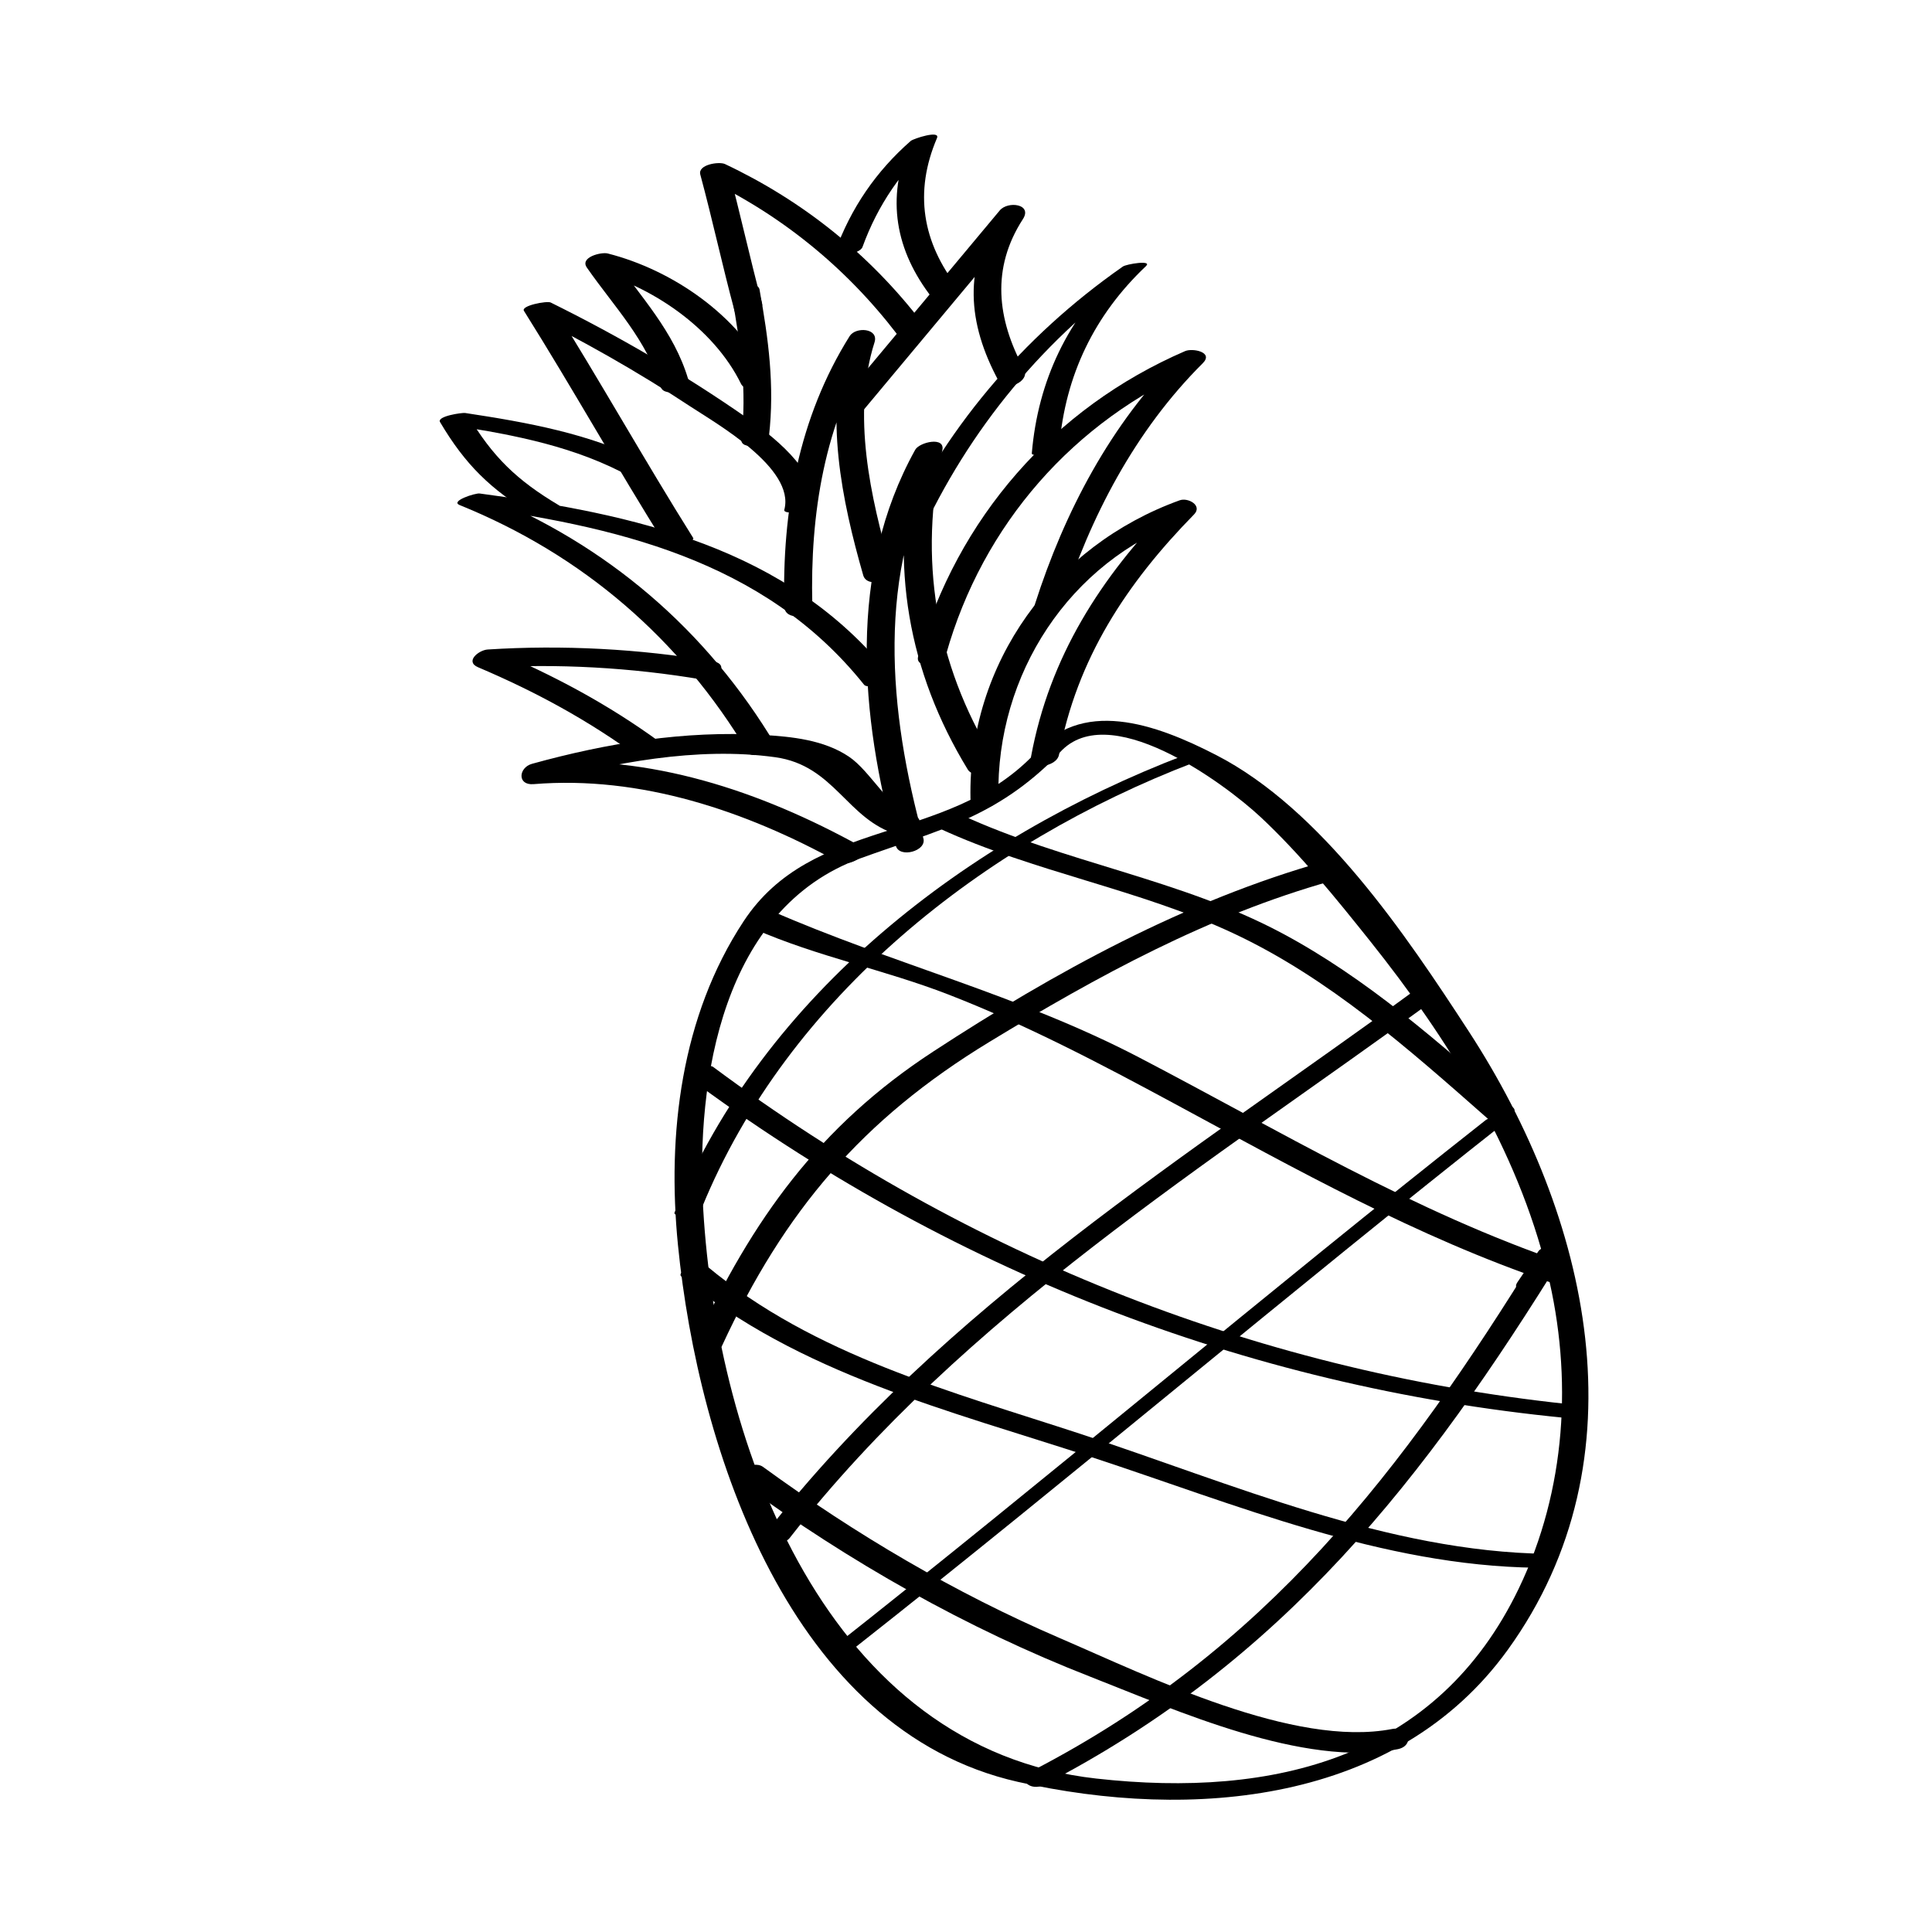
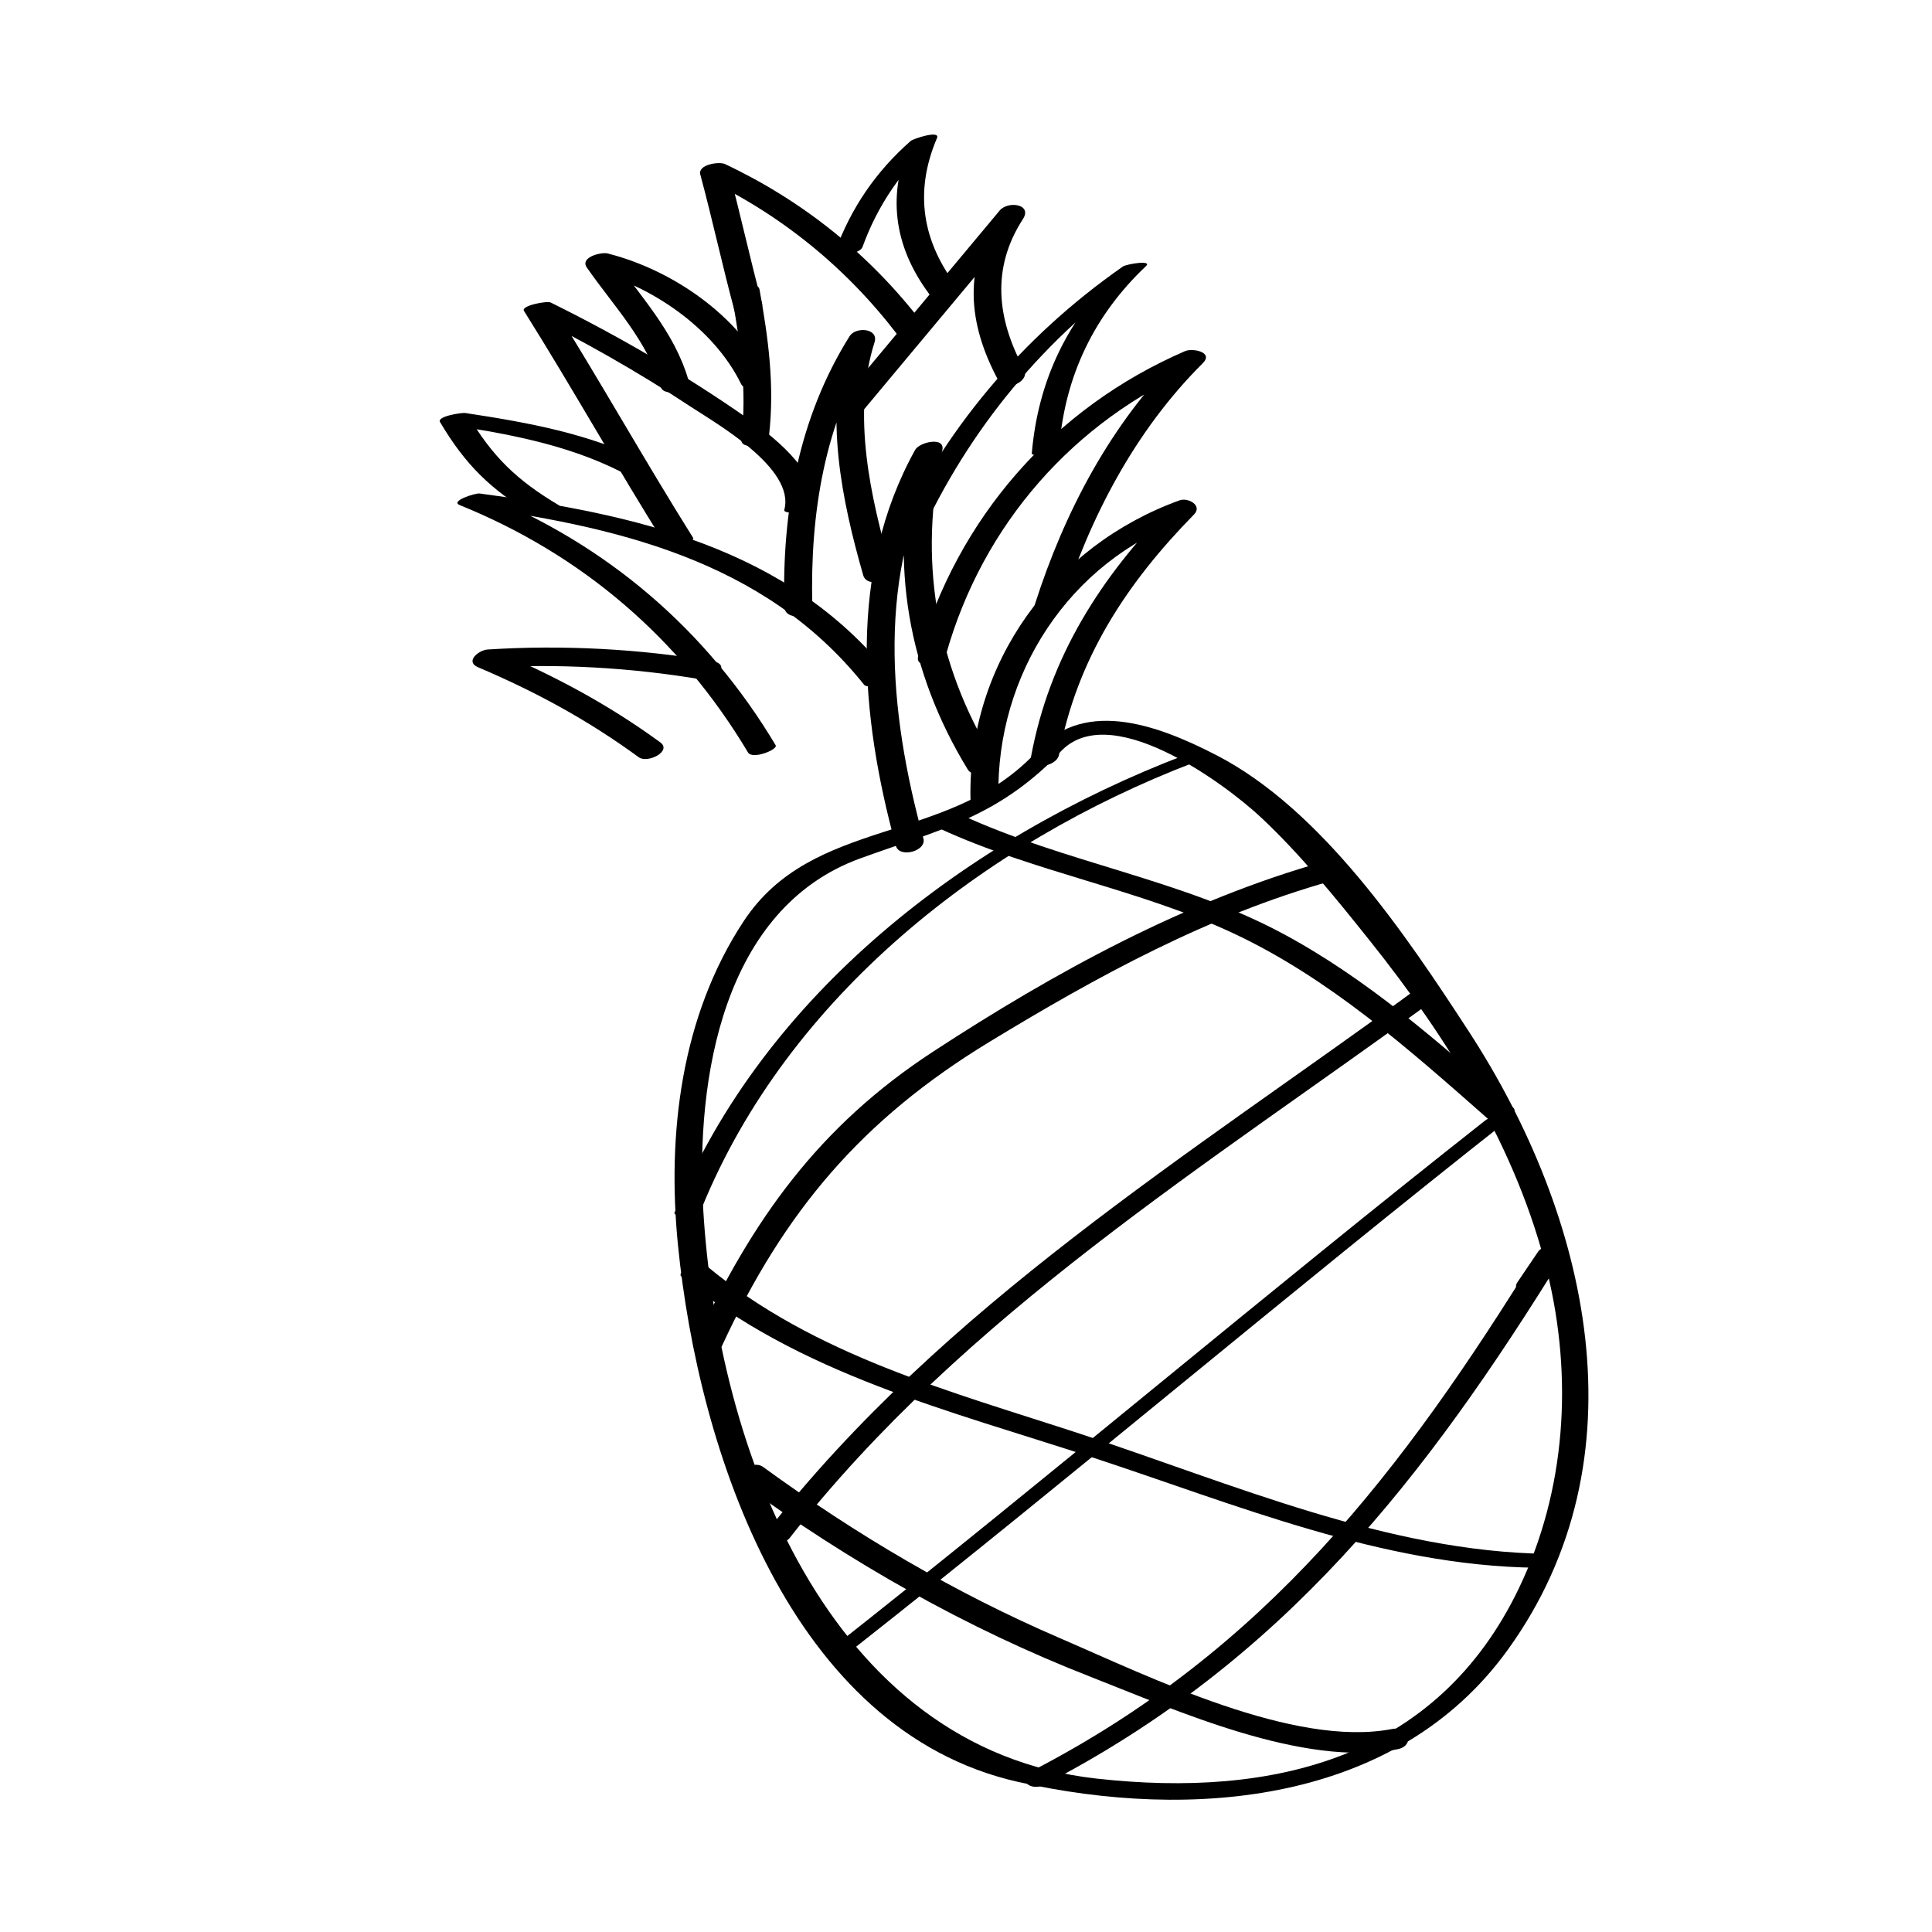
<svg xmlns="http://www.w3.org/2000/svg" fill="#000000" width="800px" height="800px" version="1.1" viewBox="144 144 512 512">
  <g>
-     <path d="m371.76 368.11c-26.164-14.43-55.586-24.328-85.758-21.859 0.137 1.797 0.273 3.594 0.402 5.391 19.699-5.453 42.375-9.836 63.012-6.977 15.828 2.191 19.02 16.59 32.434 20.5 3.273 0.953 8.602-3.789 4.172-5.078-6.613-1.93-11.234-11.664-17.062-15.574-6.641-4.453-15.125-5.301-22.863-5.75-20.645-1.199-41.262 2.168-61.094 7.652-3.606 0.996-3.988 5.754 0.402 5.391 28.336-2.316 56.195 7.09 80.75 20.633 2.918 1.602 9.234-2.328 5.606-4.328z" />
    <path d="m388.71 366.19c-9.227-33.629-12.742-70.574 4.805-102.15-2.398-0.047-4.793-0.098-7.188-0.141-6.566 29.676-1.676 58.125 14.148 84.039 1.715 2.805 8.676 0.047 6.68-3.219-15.305-25.07-19.77-52.73-13.43-81.379 0.836-3.777-6.055-2.18-7.188-0.141-17.945 32.301-14.574 70.5-5.125 104.95 0.922 3.367 8.223 1.414 7.297-1.957z" />
    <path d="m408.59 355.11c-0.609-32.324 18.688-62.219 49.449-73.305-1.258-1.254-2.519-2.516-3.773-3.769-18.59 18.953-32.137 40.078-37.023 66.457-0.695 3.75 6.781 2.906 7.41-0.5 4.699-25.383 17.922-45.449 35.766-63.645 2.359-2.402-1.594-4.555-3.773-3.769-33.391 12.031-56.133 43.191-55.461 79.027 0.07 3.93 7.469 2.922 7.406-0.496z" />
    <path d="m394.73 317.39c9.684-34.359 33.82-61.898 66.578-76.055-1.559-1.074-3.113-2.144-4.672-3.219-18.258 18.168-30.566 41.609-38.359 65.984-1.281 4.004 5.992 3.914 6.977 0.832 7.652-23.93 19.559-46.824 37.488-64.668 2.988-2.973-2.707-4.066-4.672-3.219-34.891 15.078-60.441 44.34-70.746 80.906-0.957 3.43 6.512 2.613 7.406-0.562z" />
    <path d="m379.84 322.89c-27.129-33.93-67.867-42.633-108.72-48.109-1.18-0.156-7.891 2.019-5.324 3.059 32.57 13.195 58.406 35.395 76.453 65.598 1.145 1.91 8-0.781 7.301-1.953-18.293-30.617-44.707-53.195-77.789-66.594-1.773 1.02-3.551 2.039-5.324 3.059 40.203 5.391 79.977 14.273 106.55 47.504 1.168 1.453 8.105-1 6.856-2.562z" />
    <path d="m359.27 304.27c-0.605-23.93 3.16-48.285 16.055-68.852-2.195-0.555-4.394-1.102-6.59-1.656-6.402 20.141-1.641 42.93 4.031 62.703 1.008 3.512 8.305 1.551 7.301-1.953-5.367-18.715-10.379-40.699-4.312-59.781 1.203-3.793-4.988-4.207-6.59-1.656-13.523 21.559-17.949 46.477-17.312 71.676 0.102 3.965 7.504 2.973 7.418-0.48z" />
    <path d="m387.48 286.78c13.266-29.105 33.477-53.559 59.715-71.867-2.039 0.035-4.074 0.07-6.117 0.105-14.07 13.312-22.008 29.797-23.641 49.137-0.09 1.062 7.109 0.277 7.301-1.953 1.582-18.75 9.262-34.711 22.957-47.676 1.797-1.703-5.184-0.543-6.117 0.105-26.883 18.766-47.711 43.57-61.312 73.414-0.551 1.207 6.34 0.645 7.215-1.266z" />
-     <path d="m359.05 277.79c2.352-8.855-11.418-19.07-17.355-23.211-16.461-11.465-33.781-21.508-51.75-30.41-1.012-0.5-7.961 0.832-7.09 2.215 12.871 20.504 24.688 41.641 37.555 62.145 1.117 1.785 7.883-1.027 7.301-1.953-12.871-20.504-24.688-41.641-37.555-62.145-2.363 0.742-4.727 1.48-7.09 2.215 15.09 7.477 29.738 15.73 43.797 25.016 6.785 4.481 27.922 16.398 24.992 27.418-0.398 1.484 6.711 0.551 7.195-1.289z" />
+     <path d="m359.05 277.79c2.352-8.855-11.418-19.07-17.355-23.211-16.461-11.465-33.781-21.508-51.75-30.41-1.012-0.5-7.961 0.832-7.09 2.215 12.871 20.504 24.688 41.641 37.555 62.145 1.117 1.785 7.883-1.027 7.301-1.953-12.871-20.504-24.688-41.641-37.555-62.145-2.363 0.742-4.727 1.48-7.09 2.215 15.09 7.477 29.738 15.73 43.797 25.016 6.785 4.481 27.922 16.398 24.992 27.418-0.398 1.484 6.711 0.551 7.195-1.289" />
    <path d="m372.81 252.7c14.09-16.879 28.184-33.75 42.27-50.629-2.051-0.762-4.098-1.523-6.144-2.289-9.707 15-8.613 29.816-0.262 45.23 1.613 2.973 8.539 0.188 6.672-3.266-7.144-13.184-8.695-26.652-0.262-39.684 2.586-3.996-3.981-4.875-6.144-2.289-14.09 16.879-28.184 33.75-42.27 50.629-2.981 3.574 3.934 4.938 6.141 2.297z" />
    <path d="m388.45 229.61c-13.945-18.164-31.617-32.363-52.32-42.133-1.547-0.73-7.266 0.117-6.543 2.777 3.234 11.992 5.84 24.133 9.074 36.125 0.707 2.609 8.004 0.672 7.301-1.953-3.234-11.992-5.84-24.133-9.074-36.125-2.18 0.926-4.363 1.848-6.543 2.777 20.367 9.613 37.633 23.574 51.344 41.43 1.547 2.016 8.582-0.52 6.762-2.898z" />
    <path d="m337.98 222.68c2.324 12.793 3.981 24.711 2.492 37.73-0.348 3.047 7.019 1.758 7.316-0.855 1.523-13.32-0.133-25.723-2.508-38.832-0.48-2.629-7.809-0.855-7.301 1.957z" />
    <path d="m372.57 209.46c4.051-11.16 10.531-20.625 19.457-28.445-2.316 0.25-4.629 0.504-6.949 0.754-6.301 14.793-3.828 28.652 5.996 41.23 1.195 1.531 8.176-0.898 6.848-2.602-9.512-12.184-11.734-25.449-5.613-39.805 0.941-2.207-6.262 0.156-6.949 0.754-9.195 8.051-15.852 17.789-20.02 29.281-0.602 1.68 6.496 0.867 7.231-1.168z" />
    <path d="m347.66 243.74c-7.906-16.137-25.434-28.199-42.602-32.566-1.723-0.438-7.453 0.977-5.535 3.734 7.234 10.402 15.898 19.164 19.574 31.613 0.867 2.941 8.16 0.961 7.301-1.953-3.789-12.828-12.672-21.945-20.141-32.691-1.844 1.246-3.691 2.488-5.535 3.734 15.73 4 32.375 15.242 39.648 30.094 1.375 2.82 8.547 0.594 7.289-1.965z" />
    <path d="m315.36 266.48c-15.039-7.582-31.582-10.531-48.098-13.035-0.797-0.121-7.566 0.84-6.644 2.41 6.637 11.23 13.438 17.906 24.672 24.582 1.805 1.074 7.879-1.91 6.871-2.504-11.113-6.606-17.617-12.816-24.242-24.031-2.215 0.801-4.43 1.605-6.644 2.41 16.184 2.453 32.461 5.234 47.211 12.676 1.902 0.957 7.789-2.047 6.875-2.508z" />
    <path d="m332.94 319.25c-19.496-3.32-39.953-4.387-59.695-3.125-2.363 0.152-6.133 3.184-2.543 4.707 15.332 6.516 29.125 14.02 42.582 23.852 2.336 1.707 8.891-1.621 5.691-3.953-13.828-10.102-28.238-17.77-43.969-24.449-0.848 1.566-1.699 3.141-2.543 4.707 19.094-1.223 38.965-0.082 57.832 3.133 3.309 0.559 7.519-4.039 2.644-4.871z" />
    <path d="m417.6 344.36c-23.094 23.539-58.305 16.105-76.539 43.797-16.57 25.164-20.312 56.324-17.398 85.754 5.414 54.609 29.867 128.71 90.09 142.3 46.023 10.383 100.36 5.801 129.82-34.988 36.672-50.777 21.469-115.02-10.324-163.88-16.73-25.711-39.02-58.875-66.961-73.254-15.938-8.203-36.055-15.559-48.688 0.266-1.688 2.117 5.438 1.316 6.688-0.258 12.711-15.926 44.379 7.648 53.75 16.402 10.574 9.883 19.941 21.484 28.965 32.781 20.777 26.023 39.066 55.203 47.055 87.875 6.812 27.855 4.969 57.73-7.543 83.77-21.574 44.91-64.703 55.707-112.02 50.41-71.242-7.969-100.44-87.539-104.14-150.98-2.012-34.492 5.215-79.656 41.656-92.883 20.703-7.512 35.906-10.691 52.281-27.371 1.777-1.812-5.285-1.168-6.691 0.258z" />
    <path d="m457.7 344.21c-57.215 21.898-111.27 63.145-134.93 121.1-0.594 1.457 6.414 0.762 7.219-1.215 22.898-56.078 74.832-96.738 130.3-117.97 4.824-1.844 0.305-3.031-2.59-1.918z" />
    <path d="m495.34 372.21c-37.223 10.445-71.832 29.434-104.08 50.496-30.242 19.75-47.938 44.531-62.93 76.957-1.789 3.863 5.578 4.082 7.019 0.973 16.484-35.648 37.07-59.973 70.852-80.52 28.695-17.457 58.062-33.512 90.559-42.633 4.504-1.258 3.117-6.543-1.418-5.273z" />
    <path d="m519.71 405.88c-60.496 44.219-125.68 84.219-172.45 144.02-2.766 3.535 4.188 4.012 5.992 1.707 46.422-59.367 111.09-99.039 171.15-142.94 3.996-2.922-2.062-4.707-4.695-2.785z" />
    <path d="m537.72 440.84c-58.559 46.102-115.38 94.367-173.93 140.48-1.516 1.195 5.199 0.562 6.609-0.543 58.559-46.109 115.38-94.375 173.93-140.48 1.52-1.199-5.199-0.566-6.609 0.547z" />
    <path d="m553.03 484.36c1.84-2.715 3.68-5.43 5.512-8.148-2.301-0.18-4.602-0.363-6.902-0.543-35.922 58.227-72.102 105.52-134.06 137.6-4.445 2.297-0.418 5.559 3.082 3.742 63.414-32.832 101.01-81.031 137.88-140.8 2.031-3.293-5.375-2.793-6.902-0.543-1.84 2.715-3.68 5.43-5.512 8.148-2.086 3.086 5.312 2.883 6.902 0.543z" />
    <path d="m340.63 537.14c28.613 20.828 59.312 38.32 92.324 51.211 22.898 8.941 56.359 24.059 81.406 19.211 4.641-0.898 3.133-6.246-1.438-5.359-26.027 5.031-64.293-13.844-87.961-24.043-28.008-12.062-54.129-27.492-78.75-45.418-2.809-2.039-9.062 1.867-5.582 4.398z" />
    <path d="m324.6 482.33c30.938 25.73 71.098 35.504 108.61 47.805 38.379 12.59 77.039 28.828 117.93 29.332 2.457 0.031 7.848-3.617 2.961-3.68-42.438-0.527-83.723-18.652-123.58-31.73-34.547-11.336-70.609-20.758-99.098-44.449-1.781-1.477-8.48 1.332-6.816 2.723z" />
-     <path d="m326.18 429.36c68.426 50.883 147.53 82.059 232.46 90.375 1.773 0.172 8.41-2.891 4.66-3.254-84.195-8.238-162.45-39.273-230.27-89.707-1.727-1.289-8.195 1.59-6.852 2.586z" />
-     <path d="m343.96 390.22c16.559 7.254 34.445 10.777 51.316 17.316 20.68 8.016 40.363 18.367 59.852 28.883 32.441 17.504 64.336 35.398 99.383 47.297 3.164 1.074 8.574-3.477 4.203-4.961-39.887-13.543-75.664-35.129-112.83-54.516-31.734-16.551-65.348-24.797-97.723-38.98-3.098-1.359-8.457 3.098-4.203 4.961z" />
    <path d="m392.93 363.54c25.184 11.617 52.793 16.051 77.797 27.738 25.414 11.879 46.621 30.754 67.492 49.133 1.98 1.742 8.828-1.082 6.766-2.898-19.207-16.918-38.598-34.129-61.312-46.246-26.781-14.281-57.395-18.625-84.953-31.332-2.227-1.031-8.883 2.172-5.789 3.606z" />
  </g>
</svg>